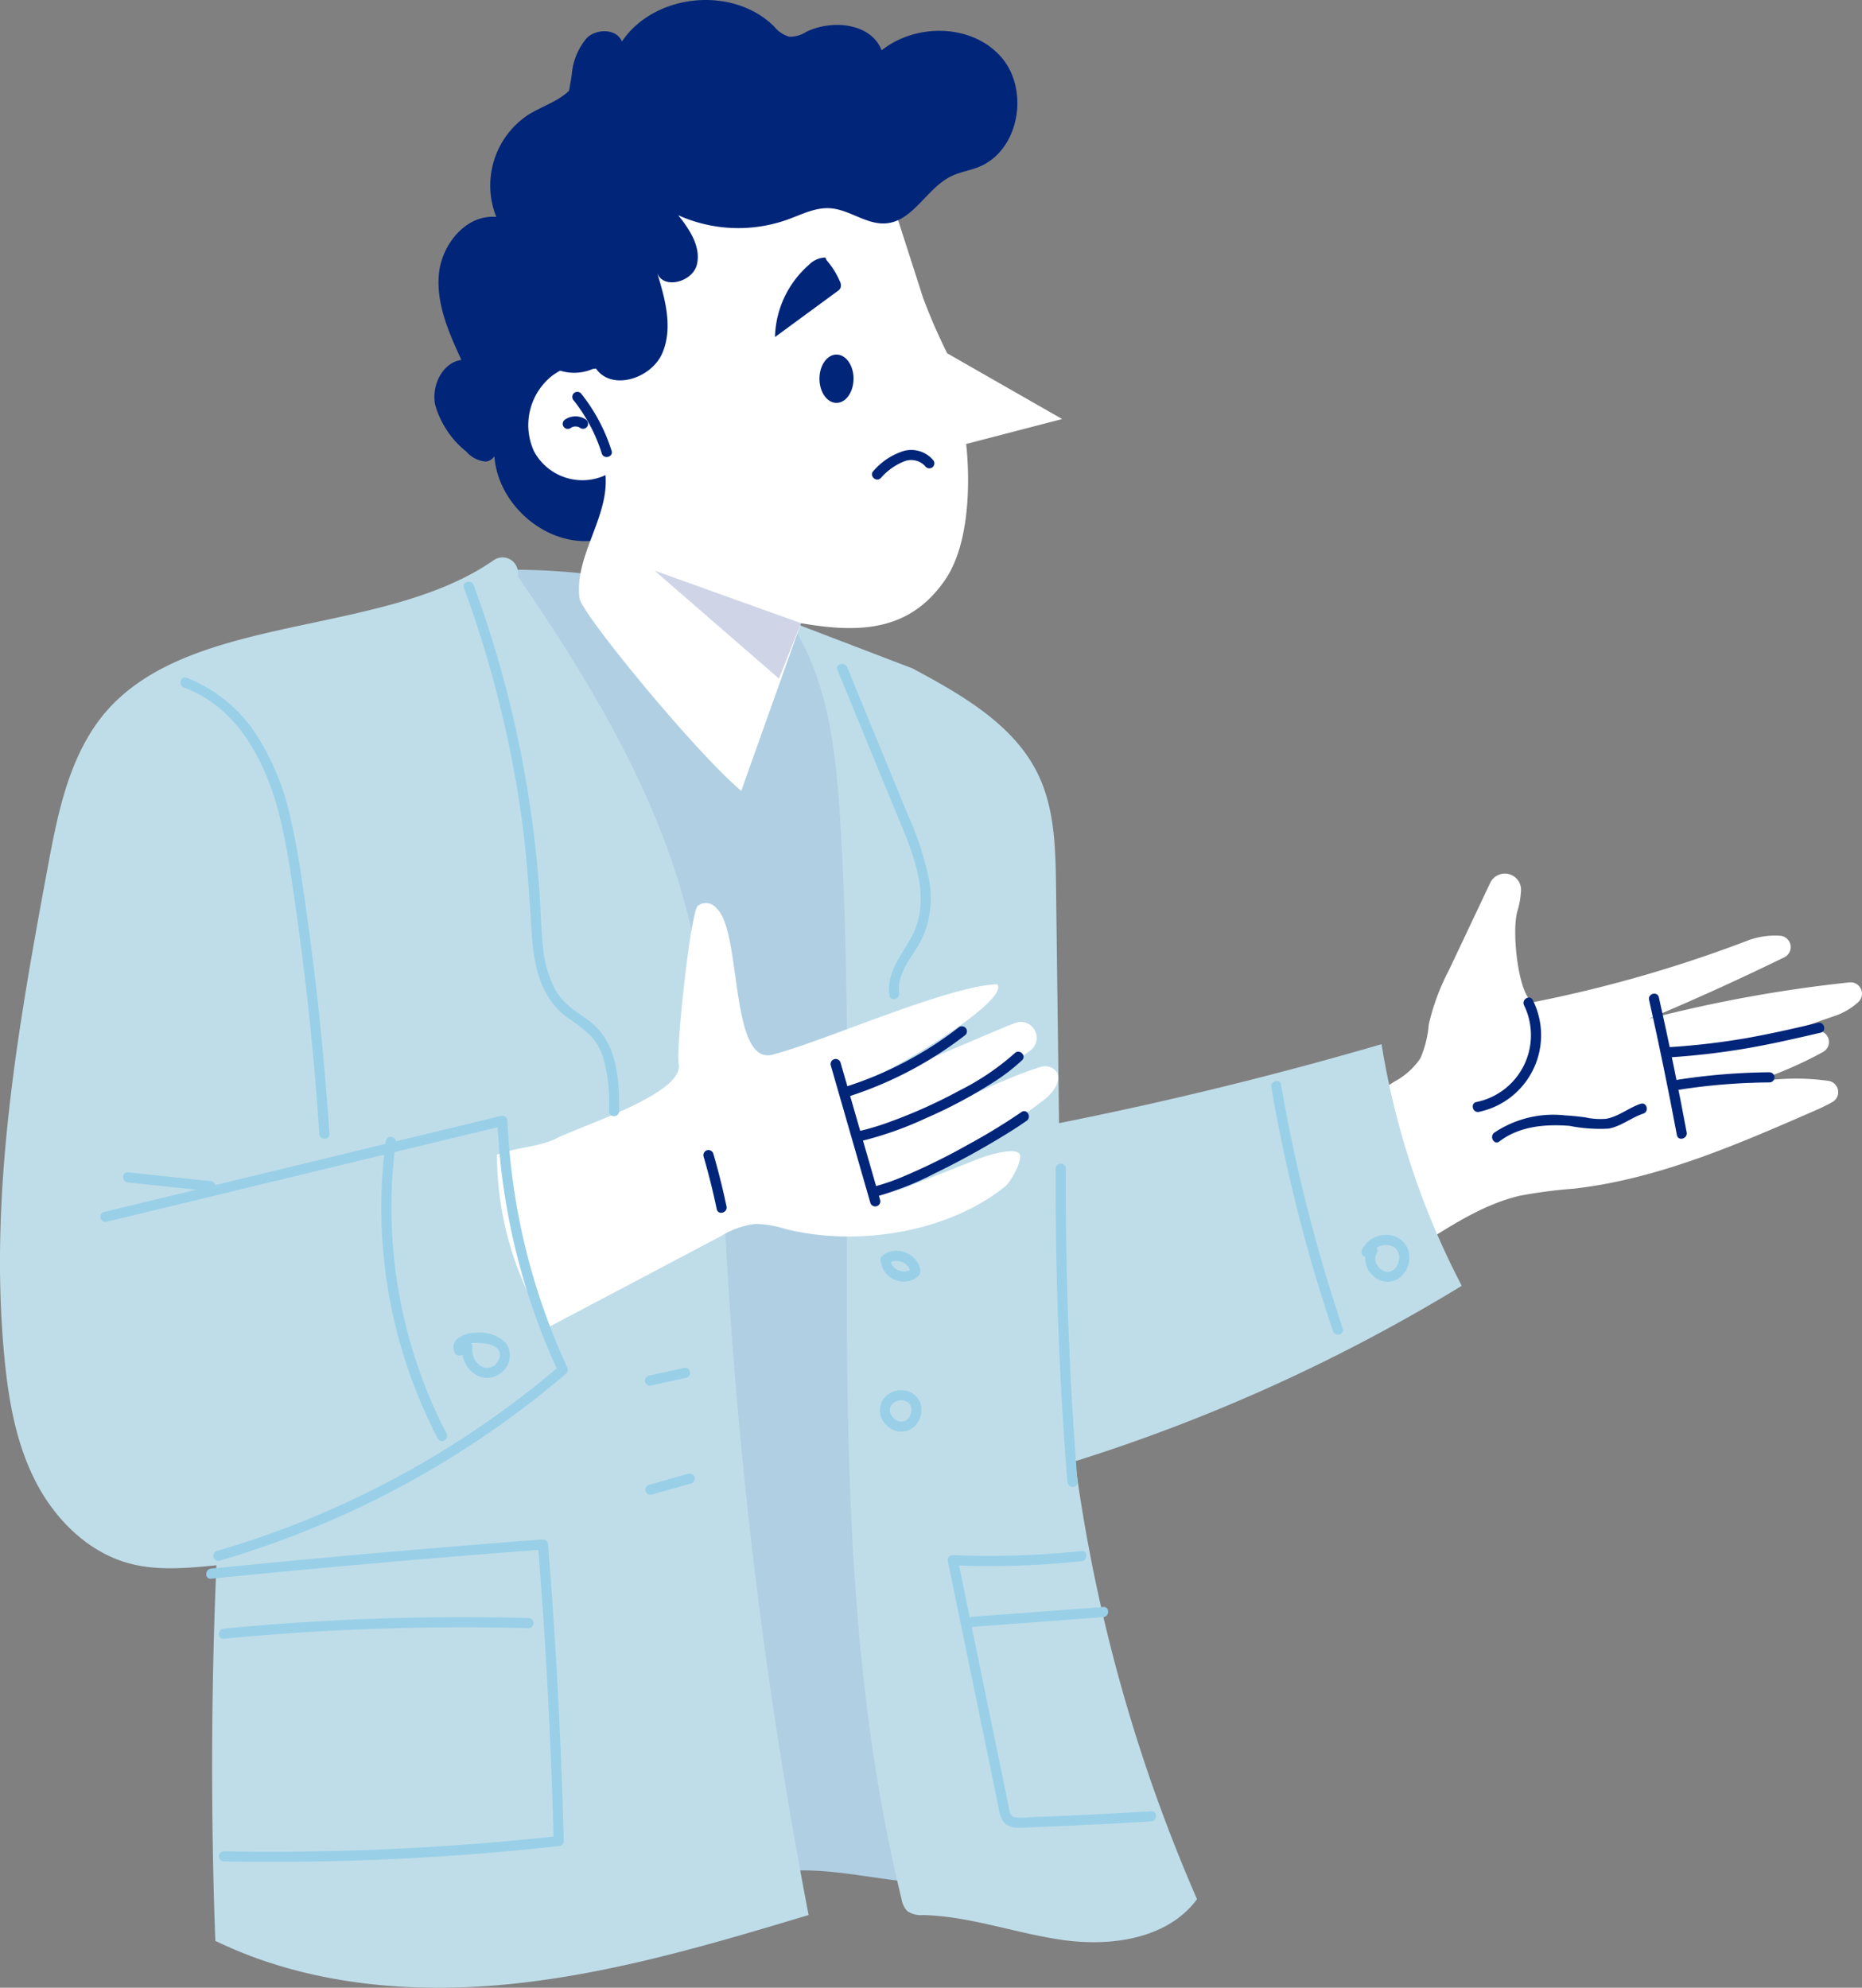
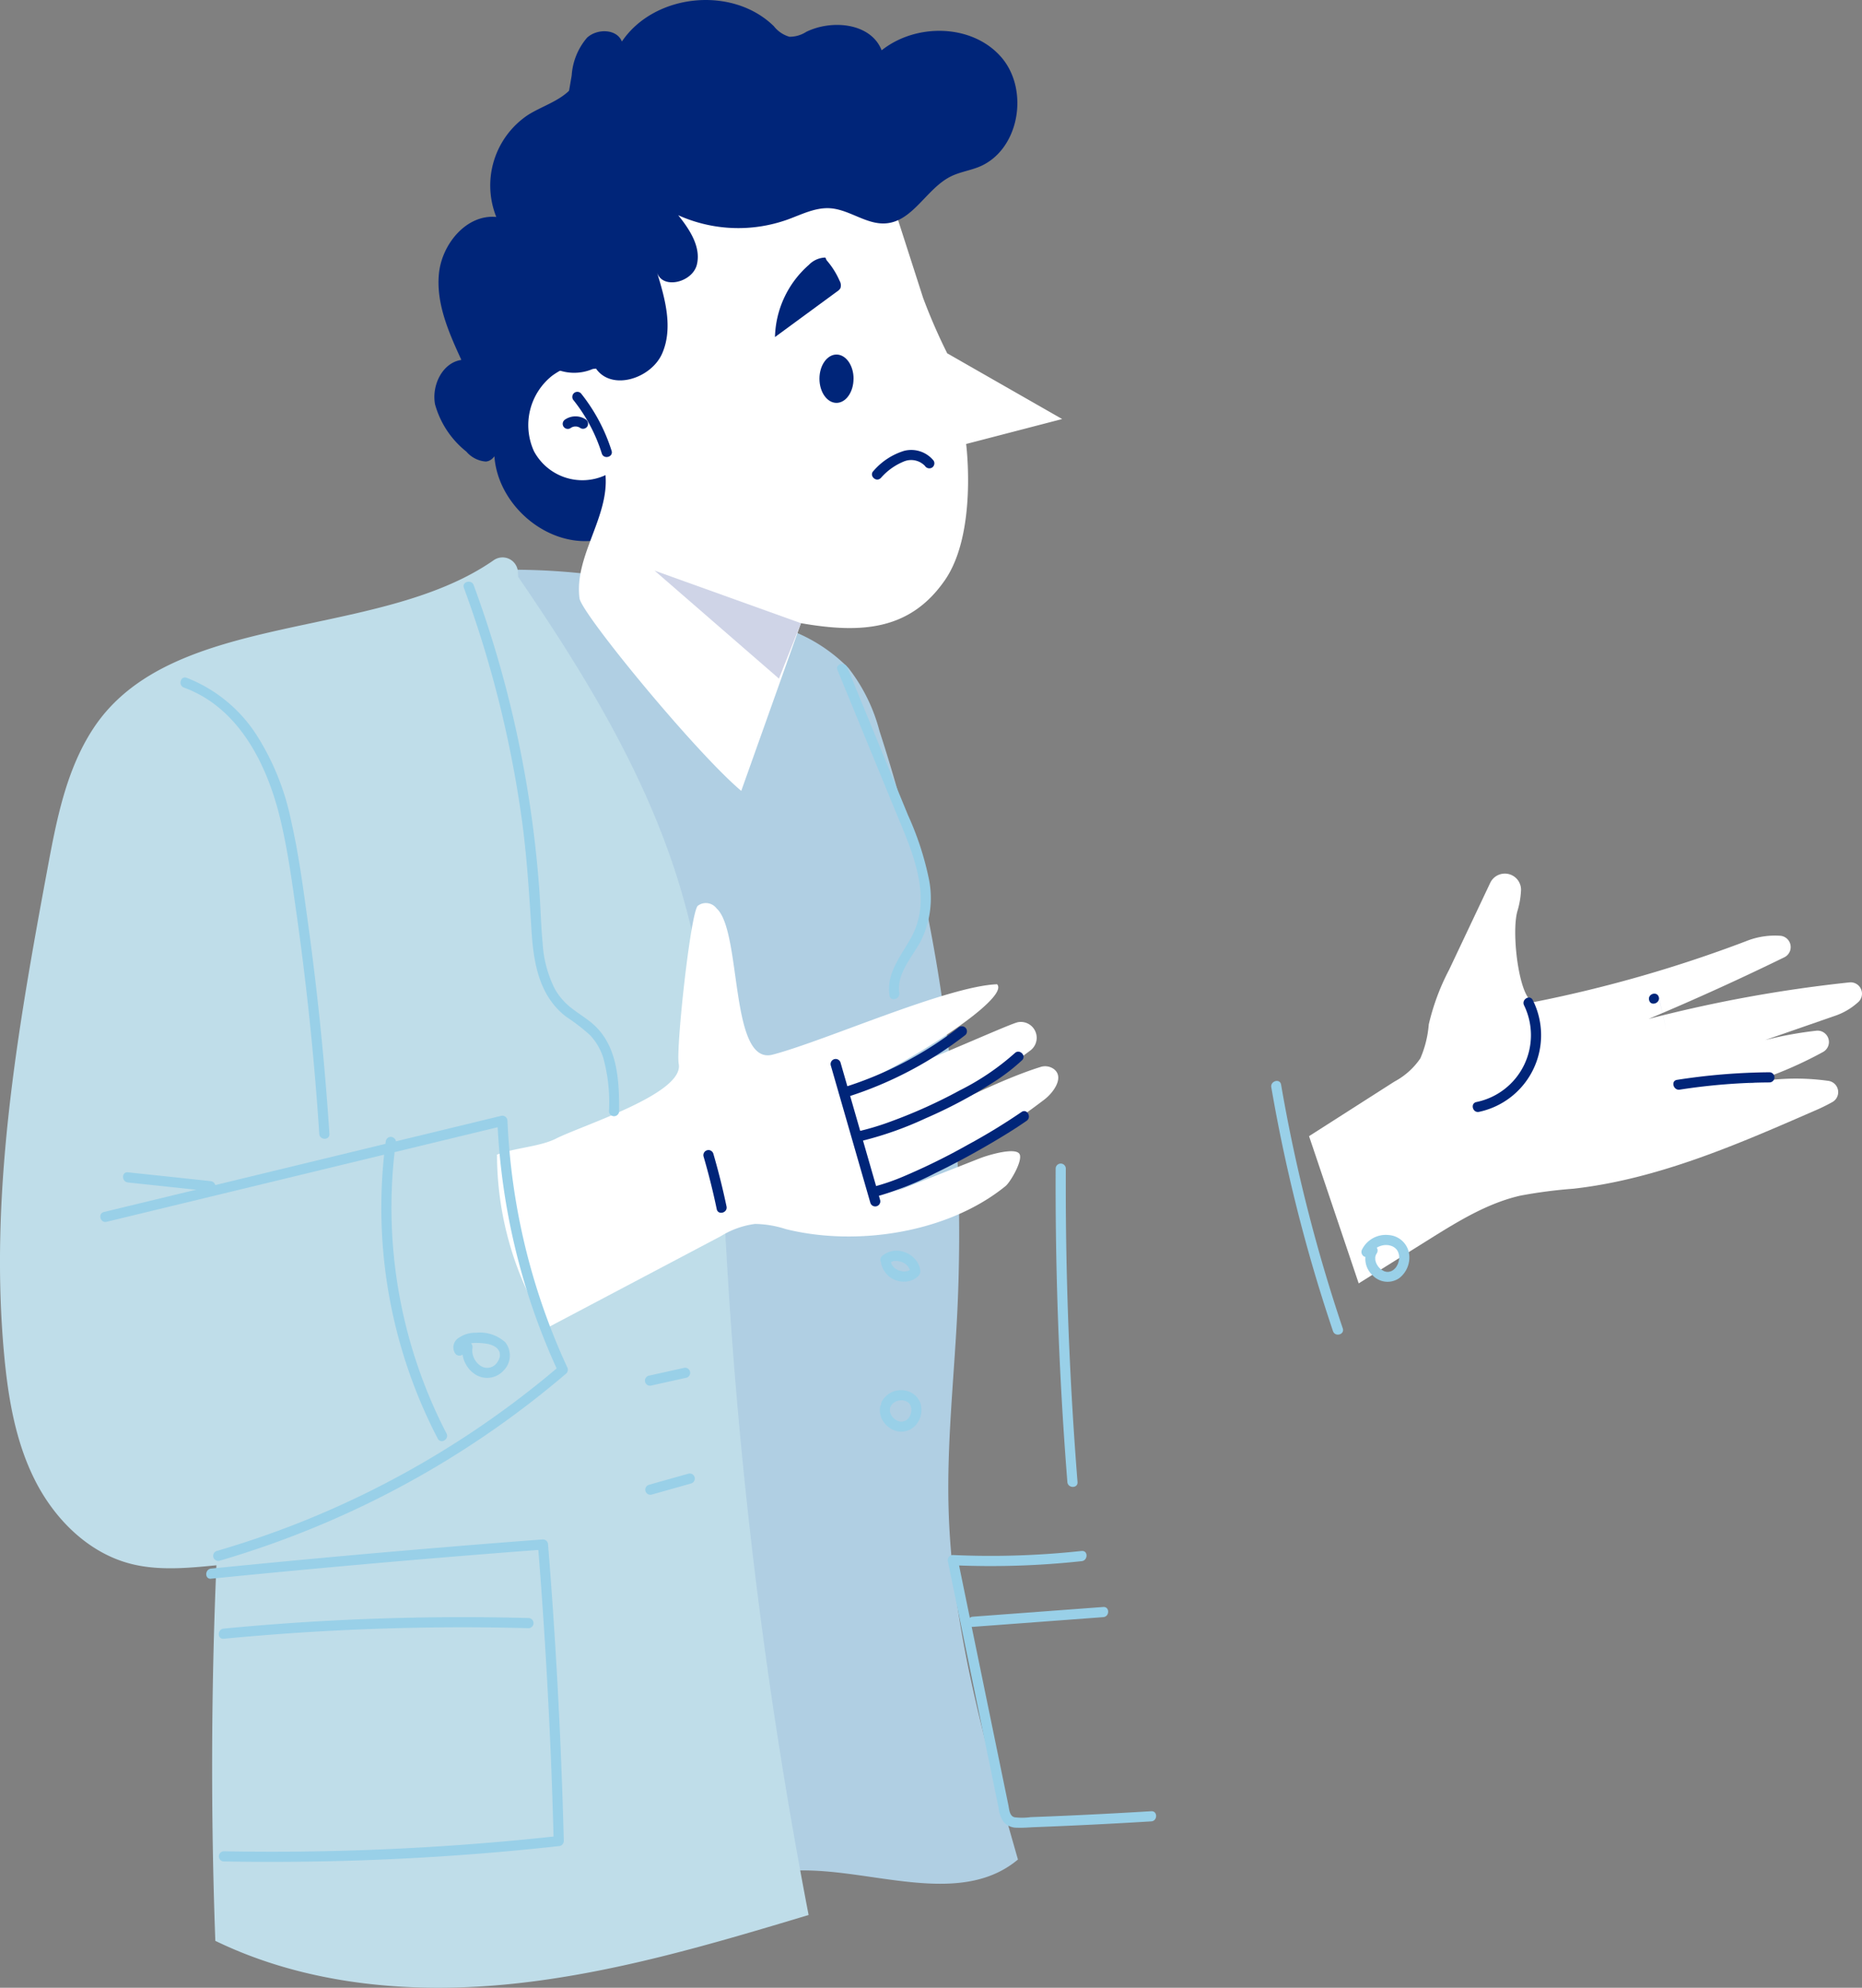
<svg xmlns="http://www.w3.org/2000/svg" width="194.855" height="208" viewBox="0 0 194.855 208">
  <rect x="0" y="0" width="194.855" height="208" fill="#808080" stroke="none" />
  <defs>
    <clipPath id="a">
      <rect width="194.855" height="208" fill="none" />
    </clipPath>
  </defs>
  <g clip-path="url(#a)">
    <path d="M40.263,43.463A70.492,70.492,0,0,1,71.188,49.9a16.9,16.9,0,0,1,5.772,3.838,18.191,18.191,0,0,1,3.253,6.6,170.236,170.236,0,0,1,8.124,61.1c-.339,6.712-1.076,13.415-.9,20.133.324,12.551,3.806,24.777,7.262,36.846-5.524,4.624-13.736,1.592-20.929,1.185-10.041-.568-19.849,4.547-29.847,3.467a3.587,3.587,0,0,1-2.473-1,3.792,3.792,0,0,1-.635-2.138c-1.3-15.274.24-30.7-1.273-45.951C37.4,112.38,29.15,90.956,32.634,69.525c1.434-8.821,4.811-17.19,8.164-25.473Z" transform="translate(11.828 16.166)" fill="#b0cfe3" />
    <path d="M99.84,94.1l8.936-5.712a7.61,7.61,0,0,0,2.71-2.427,11.169,11.169,0,0,0,.881-3.547,23.882,23.882,0,0,1,2.132-5.731l4.3-9.09a1.694,1.694,0,0,1,3.224.775,8.908,8.908,0,0,1-.369,2.149c-.713,2.382.258,9.842,1.858,9.524A138.051,138.051,0,0,0,145.54,73.71a8.068,8.068,0,0,1,3.674-.574,1.189,1.189,0,0,1,.365,2.245q-7.01,3.427-14.209,6.452a143.427,143.427,0,0,1,21.025-3.824,1.188,1.188,0,0,1,.969,2.013,6.9,6.9,0,0,1-2.553,1.509l-13.516,4.691a39.537,39.537,0,0,1,11.628-3.156,1.19,1.19,0,0,1,.7,2.228,41.953,41.953,0,0,1-10.641,4.06,24.511,24.511,0,0,1,11.215-1.039,1.19,1.19,0,0,1,.435,2.2,19.236,19.236,0,0,1-2,.973c-8.093,3.536-16.338,7.114-25.113,8.11a50.047,50.047,0,0,0-5.584.729c-3.454.793-6.53,2.7-9.536,4.577l-7.364,4.6Z" transform="translate(37.15 24.79)" fill="#fff" />
    <path d="M117.693,76.885a7.142,7.142,0,0,1-4.988,10.127c-.668.145-.386,1.172.283,1.025a8.2,8.2,0,0,0,5.623-11.689c-.3-.616-1.214-.078-.918.536" transform="translate(41.795 28.308)" fill="#002579" />
-     <path d="M127.284,81.635a76.667,76.667,0,0,0,8.072-.914c2.691-.451,5.348-1.065,8-1.682.665-.155.384-1.18-.283-1.025-2.6.6-5.2,1.206-7.836,1.653a74.133,74.133,0,0,1-7.958.9c-.681.041-.685,1.1,0,1.063" transform="translate(47.171 29.023)" fill="#002579" />
    <path d="M137.7,81.776a65.846,65.846,0,0,0-9.69.794c-.674.1-.387,1.129.283,1.025a63.9,63.9,0,0,1,9.407-.756.532.532,0,0,0,0-1.063" transform="translate(47.487 30.428)" fill="#002579" />
-     <path d="M125.78,76.444q1.583,7.041,2.907,14.137c.125.671,1.15.387,1.025-.283Q128.389,83.2,126.8,76.161c-.15-.667-1.175-.386-1.025.283" transform="translate(46.796 28.197)" fill="#002579" />
-     <path d="M129.34,84.189c-1.24.413-2.317,1.349-3.618,1.568a7.433,7.433,0,0,1-2.187-.152c-.681-.091-1.362-.163-2.049-.2a11.094,11.094,0,0,0-7.461,1.808c-.538.409-.008,1.334.536.918,2.1-1.608,4.794-1.829,7.352-1.634a16.208,16.208,0,0,0,4.092.287c1.314-.246,2.368-1.153,3.618-1.568.646-.214.369-1.242-.283-1.025" transform="translate(42.344 31.315)" fill="#002579" />
+     <path d="M125.78,76.444c.125.671,1.15.387,1.025-.283Q128.389,83.2,126.8,76.161c-.15-.667-1.175-.386-1.025.283" transform="translate(46.796 28.197)" fill="#002579" />
    <path d="M49.808,54.964c-5.421.616-10.749-4.457-10.4-9.9.546.558-.128,1.582-.907,1.623a2.971,2.971,0,0,1-2.024-1.04A9.6,9.6,0,0,1,33.2,40.7c-.372-1.979.763-4.356,2.755-4.647-1.308-2.851-2.647-5.871-2.352-8.994s2.884-6.262,6.006-5.966a8.875,8.875,0,0,1,3.3-10.663c1.478-.934,3.267-1.435,4.474-2.7,1.287-1.35,2.263-3.672,4.1-3.374,1.771.288,2.544,3,4.334,2.9,1.2-.066,1.959-1.423,3.131-1.693a2.541,2.541,0,0,1,2.667,1.578,7.426,7.426,0,0,1,.427,3.3c1.421-.793,3.272.521,3.646,2.1s-.241,3.211-.849,4.72c3.289,1.227,3.9,5.76,2.8,9.094s-3.33,6.306-3.81,9.784c-.187,1.345-.1,2.714-.228,4.066a25.828,25.828,0,0,1-1.081,4.819q-.64,2.2-1.283,4.4a6.552,6.552,0,0,1-2.044,3.7c-1.17.836-3.227.48-3.5-.929Z" transform="translate(12.327 1.61)" fill="#002579" />
    <path d="M54.223,44.542c6.771,9.889,13.132,20.243,16.707,31.682,4.05,12.962,4.358,26.745,5.159,40.3a523.273,523.273,0,0,0,8.53,68.049c-10.166,3.061-20.413,6.1-30.972,7.2s-21.562.137-31.114-4.495q-.72-19.645.113-39.3c-3.039.3-6.159.6-9.109-.192-4.363-1.175-7.836-4.665-9.874-8.7S.859,130.5.439,126c-1.592-17.059,1.419-34.179,4.55-51.024.937-5.044,1.944-10.234,4.753-14.528,8.2-12.537,29.706-9.109,41.939-17.653A1.61,1.61,0,0,1,54.2,44.062Z" transform="translate(0 15.815)" fill="#bfdde9" />
-     <path d="M60.252,47.4c3.979,5.993,4.8,13.488,5.25,20.668,2.35,37.739-2.523,76.269,6.423,113.007a2.391,2.391,0,0,0,.593,1.26,2.544,2.544,0,0,0,1.678.421c5.045.132,9.883,1.99,14.889,2.647s10.771-.243,13.763-4.308a170.911,170.911,0,0,1-12.776-45.818,182.97,182.97,0,0,0,40.479-18.367,83.141,83.141,0,0,1-8.393-25.285q-16.683,4.87-33.752,8.267-.156-12.378-.314-24.755c-.051-3.954-.133-8.049-1.822-11.624-2.508-5.307-8.009-8.419-13.18-11.2Z" transform="translate(22.419 17.638)" fill="#bfdde9" />
    <path d="M77.036,12.341q2.287,7.113,4.575,14.227a59.758,59.758,0,0,0,2.527,5.812l12.029,6.877-10.048,2.61s1.2,9.319-2.234,14.267c-3.65,5.256-8.75,5.583-15.053,4.484l-6.247,17.55c-4.775-4.016-16.72-18.553-16.926-20.156-.565-4.4,3.1-8.469,2.718-12.885a5.747,5.747,0,0,1-7.49-2.512A6.594,6.594,0,0,1,42.8,34.721a7.748,7.748,0,0,1,8.3-.517q.492-8.98.981-17.958A246.793,246.793,0,0,0,77.214,12.9Z" transform="translate(14.986 4.592)" fill="#fff" />
    <path d="M37.89,95.216c1.762-.724,4.494-.834,6.173-1.682C46.9,92.1,57.527,88.815,56.928,85.7c-.306-1.6,1.258-16.021,2.011-16.55a1.4,1.4,0,0,1,1.952.287c2.667,2.385,1.335,16.482,5.866,15.3,5.431-1.419,18.253-7.168,23.487-7.365,1.652,1.734-13.6,10.955-18.013,11.8,5.888-1.453,19.139-7.654,20.222-7.835a1.661,1.661,0,0,1,1.266,2.971C90.182,86.961,81.545,93,77.3,94.265c4.613-2.521,12.452-6.666,17.469-8.231a1.572,1.572,0,0,1,1.4.2c1.116.825.059,2.4-.971,3.2A94.339,94.339,0,0,1,79.517,99.1l8.935-3.519c.858-.338,3.887-1.244,4.173-.369.248.759-1.021,2.891-1.487,3.272-5.974,4.871-15.529,6.371-23.01,4.507a10.909,10.909,0,0,0-3.212-.538,8.972,8.972,0,0,0-3.58,1.279l-18.18,9.6a34.145,34.145,0,0,1-5.244-18.055Z" transform="translate(14.099 25.622)" fill="#fff" />
    <path d="M47.456,38.57c1.648,2.372,5.785,1.047,6.932-1.6s.306-5.7-.546-8.455c.587,1.817,3.72,1.03,4.17-.827s-.756-3.676-1.952-5.166a15.332,15.332,0,0,0,11.421.462c1.463-.528,2.916-1.293,4.466-1.192,2.043.133,3.843,1.759,5.882,1.578,2.831-.251,4.225-3.663,6.775-4.916.907-.445,1.929-.6,2.869-.967,4.278-1.689,5.4-8.088,2.36-11.542S80.946,2.4,77.348,5.265C76.244,2.429,72.206,2,69.466,3.329a3.209,3.209,0,0,1-1.773.517,3.2,3.2,0,0,1-1.622-1.1C61.732-1.515,53.564-.69,50.163,4.347c-.526-1.343-2.6-1.379-3.651-.394a6.749,6.749,0,0,0-1.6,3.937q-.642,3.746-1.287,7.493c-.53,3.082-.98,6.542.845,9.081-3.345-.15-5.7,4.533-3.578,7.127a4.942,4.942,0,0,0,6.225,7.018Z" transform="translate(14.915 0)" fill="#002579" />
    <path d="M65.815,89.573a36.493,36.493,0,0,0,6.8-2.39,49.575,49.575,0,0,0,7.121-3.79,20.431,20.431,0,0,0,2.973-2.286c.5-.473-.258-1.225-.752-.752a26.369,26.369,0,0,1-5.76,3.9A53.362,53.362,0,0,1,69.013,87.5a27.535,27.535,0,0,1-3.481,1.05c-.668.147-.386,1.172.283,1.025" transform="translate(24.242 29.843)" fill="#002579" />
    <path d="M63.366,81.418l4.149,14.406a.532.532,0,0,0,1.025-.281L64.391,81.135a.532.532,0,0,0-1.025.283" transform="translate(23.569 30.051)" fill="#002579" />
    <path d="M66.985,93.69a32.3,32.3,0,0,0,6.19-2.453c2.276-1.1,4.5-2.316,6.671-3.62.988-.594,1.966-1.207,2.912-1.867.558-.388.027-1.31-.536-.918a63.684,63.684,0,0,1-5.6,3.417A66.809,66.809,0,0,1,69.9,91.562a22.658,22.658,0,0,1-3.2,1.1.532.532,0,0,0,.283,1.025" transform="translate(24.679 31.53)" fill="#002579" />
    <path d="M53.663,88.365q.8,2.735,1.382,5.524c.14.67,1.166.387,1.025-.283q-.585-2.787-1.382-5.524a.532.532,0,0,0-1.025.283" transform="translate(19.959 32.636)" fill="#002579" />
    <path d="M64.828,85.645a39.693,39.693,0,0,0,12.327-6.472.534.534,0,0,0,0-.752.543.543,0,0,0-.752,0,38.293,38.293,0,0,1-11.858,6.2c-.65.206-.372,1.232.283,1.025" transform="translate(23.879 29.123)" fill="#002579" />
    <path d="M43.8,30.79a17.163,17.163,0,0,1,2.935,5.545c.2.65,1.231.373,1.025-.283a18.6,18.6,0,0,0-3.208-6.014.535.535,0,0,0-.752,0,.544.544,0,0,0,0,.752" transform="translate(16.242 11.119)" fill="#002579" />
    <path d="M43.717,32.994a1.377,1.377,0,0,1,.254-.14l-.129.054a1.488,1.488,0,0,1,.35-.1l-.141.019a1.58,1.58,0,0,1,.41,0c-.048-.005-.095-.012-.141-.019a1.488,1.488,0,0,1,.35.1l-.126-.054a1.475,1.475,0,0,1,.232.128.535.535,0,0,0,.727-.191.546.546,0,0,0-.191-.727,1.949,1.949,0,0,0-2.131.012.566.566,0,0,0-.244.318.531.531,0,0,0,.781.6" transform="translate(15.969 11.815)" fill="#002579" />
    <path d="M65.242,49.019l-15.319-5.5,13.016,11.3Z" transform="translate(18.576 16.192)" fill="#cfd4e7" />
    <path d="M66.066,29.568c0,1.4-.8,2.529-1.785,2.529S62.5,30.965,62.5,29.568s.8-2.529,1.785-2.529,1.785,1.132,1.785,2.529" transform="translate(23.254 10.061)" fill="#002579" />
    <path d="M64.511,19.927a8.409,8.409,0,0,1,1.361,2.154.936.936,0,0,1,.084.767.978.978,0,0,1-.322.327l-6.527,4.789a10.38,10.38,0,0,1,3.545-7.553,2.488,2.488,0,0,1,1.726-.768Z" transform="translate(21.993 7.307)" fill="#002579" />
    <path d="M67.42,37.258a6.38,6.38,0,0,1,2.507-1.774,2,2,0,0,1,2.117.493.549.549,0,0,0,.727.191.535.535,0,0,0,.191-.727,3.009,3.009,0,0,0-3.1-1.035,6.918,6.918,0,0,0-3.2,2.1c-.493.476.259,1.228.752.752" transform="translate(24.747 12.773)" fill="#002579" />
    <path d="M80.515,89.248q-.058,12.8.719,25.592.22,3.614.506,7.223c.055.678,1.118.683,1.063,0Q81.791,109.3,81.611,96.489q-.049-3.62-.033-7.241a.532.532,0,0,0-1.063,0" transform="translate(29.958 33.018)" fill="#99d0e8" />
    <path d="M86.3,118.283a88.21,88.21,0,0,1-13.488.425.538.538,0,0,0-.513.672l3.524,17.128q.891,4.324,1.78,8.65a3.269,3.269,0,0,0,.542,1.5,1.809,1.809,0,0,0,1.373.583c.652.03,1.316-.036,1.968-.06q1.138-.043,2.279-.092,4.909-.208,9.813-.508c.681-.043.685-1.106,0-1.063q-4.2.255-8.411.447-2.1.095-4.208.172a6.446,6.446,0,0,1-1.681.014c-.536-.129-.557-.819-.649-1.271q-1.692-8.218-3.382-16.435-.961-4.672-1.921-9.343c-.172.225-.343.449-.513.674a88.384,88.384,0,0,0,13.488-.425c.674-.073.681-1.137,0-1.063" transform="translate(26.896 44.011)" fill="#99d0e8" />
    <path d="M74.328,124.636l13.663-1.017c.678-.051.683-1.114,0-1.063l-13.663,1.017c-.678.051-.683,1.114,0,1.063" transform="translate(27.467 45.601)" fill="#99d0e8" />
    <path d="M20.115,131.659a98.476,98.476,0,0,0,15.127-5.8,97.827,97.827,0,0,0,13.98-8.212q3.729-2.63,7.206-5.6a.543.543,0,0,0,.082-.645,68.376,68.376,0,0,1-5.75-19.956q-.373-2.9-.5-5.829a.539.539,0,0,0-.672-.513L17.13,92.962l-9.1,2.2c-.664.161-.383,1.186.283,1.025q16.233-3.925,32.464-7.852,4.553-1.1,9.1-2.2l-.672-.513a69.707,69.707,0,0,0,4.105,20.787q1.023,2.813,2.285,5.534c.027-.214.055-.429.084-.644a96.871,96.871,0,0,1-12.992,9.343,97.07,97.07,0,0,1-14.345,7.085q-4.184,1.649-8.507,2.906a.532.532,0,0,0,.283,1.025" transform="translate(2.845 31.663)" fill="#99d0e8" />
    <path d="M9.893,90.469l8.657.922c.681.073.675-.991,0-1.063l-8.657-.922c-.679-.073-.675.992,0,1.063" transform="translate(3.492 33.266)" fill="#99d0e8" />
    <path d="M14.129,52.728c5.739,2.088,8.684,8.034,10.042,13.6.814,3.334,1.269,6.758,1.749,10.151q.759,5.374,1.328,10.772.64,6.078,1.04,12.175c.044.679,1.109.683,1.063,0Q28.618,88.3,27.091,77.235c-.487-3.528-.952-7.085-1.747-10.561a26.522,26.522,0,0,0-3.592-8.947A15.3,15.3,0,0,0,14.412,51.7c-.644-.235-.922.793-.283,1.025" transform="translate(5.123 19.226)" fill="#99d0e8" />
    <path d="M35.391,45.007a116.567,116.567,0,0,1,6.039,24.077c.554,3.968.79,7.942,1.047,11.937.214,3.314.825,6.729,3.615,8.864a20.918,20.918,0,0,1,2.492,1.92,6.175,6.175,0,0,1,1.38,2.344,17.379,17.379,0,0,1,.608,5.638.532.532,0,0,0,1.063,0c.019-3.322-.159-7.076-2.964-9.33-.718-.579-1.518-1.05-2.226-1.64a6.569,6.569,0,0,1-1.559-1.884,12.173,12.173,0,0,1-1.255-4.757c-.18-1.861-.213-3.735-.349-5.6q-.224-3.079-.612-6.144a117.647,117.647,0,0,0-2.216-12.29,116.273,116.273,0,0,0-4.039-13.418c-.233-.637-1.262-.362-1.025.283" transform="translate(13.155 16.507)" fill="#99d0e8" />
    <path d="M63.886,51.276q2.995,7.294,5.993,14.587c1.667,4.056,4.064,9.023,1.769,13.3-1.052,1.961-2.687,3.784-2.32,6.166.1.674,1.128.387,1.026-.284-.311-2.02,1.411-3.8,2.275-5.468a10.066,10.066,0,0,0,.833-6.387,31.176,31.176,0,0,0-2.187-6.71q-1.5-3.647-3-7.294-1.686-4.1-3.368-8.2c-.255-.624-1.284-.35-1.024.283" transform="translate(23.756 18.843)" fill="#99d0e8" />
    <path d="M96.963,83.1a170.721,170.721,0,0,0,4.7,20.011q.832,2.766,1.755,5.506c.217.645,1.244.368,1.025-.283A170.639,170.639,0,0,1,99.064,88.5q-.587-2.83-1.076-5.678c-.115-.674-1.14-.388-1.025.283" transform="translate(36.076 30.673)" fill="#99d0e8" />
    <path d="M104.533,95.557a2.327,2.327,0,0,0,.472,2.853,2.145,2.145,0,0,0,2.8.281,2.734,2.734,0,0,0,.989-2.682,2.323,2.323,0,0,0-2.128-1.817A2.78,2.78,0,0,0,103.9,95.7a.549.549,0,0,0,.191.727.537.537,0,0,0,.727-.191,2.1,2.1,0,0,1,.121-.235c.025-.041.052-.078.078-.118.007-.01.049-.062.007-.01s.026-.027.036-.04c.059-.064.122-.123.187-.182.033-.027-.045.025.034-.03.038-.026.077-.054.117-.08a2.345,2.345,0,0,1,.231-.128c.023-.012.049-.023.073-.034,0,0-.089.03-.033.014s.1-.038.154-.055c.084-.027.17-.049.257-.069.021,0,.166-.03.089-.018s.066-.005.091-.007a2.434,2.434,0,0,1,.283,0l.121.01c.032,0,.095.023-.022,0,.026.007.052.01.078.015a1.91,1.91,0,0,1,.25.066c.051.016.134.055.04.01.048.023.1.045.143.071s.069.038.1.06.128.091.077.051.056.052.069.063c.034.033.067.066.1.1s.084.117.027.029c.021.033.044.063.063.1s.045.078.066.118c.081.158.007-.018.023.047.022.081.054.158.073.239.01.044.015.088.026.132.012.059-.007-.044-.007-.045,0,.025.005.051.007.077a2.242,2.242,0,0,1,0,.272c0,.038-.007.077-.01.117s-.022.1,0-.026c-.005.026-.008.052-.014.077a2.159,2.159,0,0,1-.06.247c-.014.044-.029.086-.044.13-.045.122.036-.059-.022.052-.04.074-.075.148-.121.221-.019.032-.041.063-.063.095-.011.016-.062.082-.015.023s-.01.01-.019.021a2.073,2.073,0,0,1-.172.176c-.019.016-.04.033-.058.049,0,0,.082-.056.033-.026s-.082.058-.125.084-.066.037-.1.055c-.114.063.06-.014-.029.015s-.173.052-.262.073c-.033.008-.091,0,.018,0-.11.005-.158.007-.206.005s-.111-.016-.019,0c-.054-.011-.106-.021-.158-.034s-.078-.022-.117-.036-.049-.019-.075-.029c.01,0,.08.045.034.014-.074-.055-.169-.092-.247-.143-.015-.01-.086-.06-.03-.019s-.016-.014-.027-.022c-.041-.037-.082-.073-.122-.113s-.077-.08-.114-.121-.089-.125-.033-.038a3.212,3.212,0,0,1-.176-.283c-.016-.032-.075-.181-.033-.062-.016-.044-.033-.089-.048-.134s-.03-.1-.043-.158c-.038-.158-.012.008-.015-.056,0-.1-.008-.2-.005-.3,0-.014.005-.082,0-.008s.007-.029.011-.047a1.234,1.234,0,0,1,.043-.155c.037-.119-.023.012.015-.041s.06-.111.093-.162a.532.532,0,1,0-.918-.536" transform="translate(38.639 35.043)" fill="#99d0e8" />
    <path d="M29.538,87.232a52.367,52.367,0,0,0,5.449,31.042c.316.608,1.234.07.918-.536a51.4,51.4,0,0,1-5.3-30.506c.038-.287-.272-.528-.531-.531a.544.544,0,0,0-.532.531" transform="translate(10.821 32.261)" fill="#99d0e8" />
    <path d="M35.549,102.976a3.031,3.031,0,0,0,1.257,2.983,2.308,2.308,0,0,0,2.994-.327,2.222,2.222,0,0,0,.207-3,3.948,3.948,0,0,0-3.067-.989,2.953,2.953,0,0,0-1.744.5,1.175,1.175,0,0,0-.445,1.636.544.544,0,0,0,.727.191.536.536,0,0,0,.191-.727c-.06-.1-.064-.1-.04-.052-.058-.008.06-.118-.005.011.055-.107-.018.063,0-.007.014-.055-.073.067.007-.015.01-.011.058-.082,0-.008a1.094,1.094,0,0,1,.088-.091.687.687,0,0,1,.184-.128,1.973,1.973,0,0,1,1.008-.244,6.611,6.611,0,0,1,1.165.085,2.353,2.353,0,0,1,.952.366,1.188,1.188,0,0,1,.333.391.464.464,0,0,1,.06.155c.012.043.022.088.03.132-.016-.095,0,.067,0,.074a.931.931,0,0,1-.066.423.512.512,0,0,1-.063.156,2,2,0,0,1-.177.288,1.253,1.253,0,0,1-1.549.421,1.943,1.943,0,0,1-1.024-1.933.548.548,0,0,0-.37-.654.536.536,0,0,0-.654.372" transform="translate(12.862 37.819)" fill="#99d0e8" />
    <path d="M16.239,121.513q13.491-1.352,27.006-2.445,3.861-.313,7.725-.6c-.177-.177-.354-.355-.532-.532q.971,12.057,1.43,24.149.13,3.439.218,6.882l.531-.531Q39,149.93,25.285,150.071q-3.863.037-7.726-.033a.532.532,0,0,0,0,1.063q13.695.247,27.368-.866,3.849-.315,7.689-.738a.545.545,0,0,0,.532-.532q-.311-12.092-1.136-24.164-.235-3.435-.512-6.867a.538.538,0,0,0-.531-.531q-13.52,1.019-27.019,2.3-3.857.366-7.711.752c-.675.067-.682,1.132,0,1.063" transform="translate(5.853 43.684)" fill="#99d0e8" />
    <path d="M17.2,125.592q12.409-1.192,24.891-1.2,3.511,0,7.022.093a.532.532,0,0,0,0-1.063q-12.462-.329-24.914.527-3.5.243-7,.579c-.675.064-.682,1.129,0,1.063" transform="translate(6.209 45.891)" fill="#99d0e8" />
    <path d="M67.14,107.729a2.145,2.145,0,0,0,.232,1.411,2.449,2.449,0,0,0,.955.948,2.035,2.035,0,0,0,2.468-.338,2.423,2.423,0,0,0,.591-2.245,2.047,2.047,0,0,0-1.834-1.471,2.258,2.258,0,0,0-2.228,1.157.532.532,0,1,0,.918.536,1.247,1.247,0,0,1,.1-.177c.063-.1.021,0,0,0a.613.613,0,0,0,.064-.075,1.737,1.737,0,0,1,.147-.137c.085-.078-.1.064,0,0,.037-.025.074-.049.113-.073s.17-.066.178-.092c-.015.038-.1.041,0,0l.1-.032a1.934,1.934,0,0,1,.2-.047c.089-.015.078-.014-.008,0a.509.509,0,0,0,.136-.011,1.689,1.689,0,0,1,.2,0,.417.417,0,0,0,.1.008l-.073-.01a1.9,1.9,0,0,1,.261.062.715.715,0,0,0,.095.033l-.034-.015a1.937,1.937,0,0,1,.232.133c.1.062-.088-.082,0,0l.074.069a.892.892,0,0,1,.07.074c.082.093.005,0,0,0a1.219,1.219,0,0,1,.122.2c.058.1-.038-.115,0,0,.01.032.022.063.03.1a1.95,1.95,0,0,1,.048.2c.023.118-.008-.128,0-.007,0,.034.005.067.005.1a1.986,1.986,0,0,1-.01.239c-.008.122.027-.125,0-.005-.007.034-.012.067-.021.1q-.025.1-.058.2l-.037.1c-.005,0,.054-.115,0,0a2.183,2.183,0,0,1-.118.207.883.883,0,0,1-.059.084s.08-.1,0,0a1.768,1.768,0,0,1-.144.143c-.089.081-.012-.007,0,0,0,0-.074.054-.082.058-.027.018-.058.036-.086.052-.111.055-.1.051-.027.019-.005-.007-.18.059-.2.063s-.148.052-.014.008a.484.484,0,0,1-.118.01H69.3c-.041,0-.147.015-.014,0a.755.755,0,0,1-.265-.063c-.023-.008-.152-.048-.019,0a.981.981,0,0,1-.143-.07,2.1,2.1,0,0,1-.233-.15c.11.08,0,0-.015-.018-.04-.034-.078-.071-.115-.11s-.051-.059-.08-.088c-.037-.045-.034-.041.011.014-.016-.021-.032-.043-.048-.064a2.526,2.526,0,0,1-.136-.237c-.062-.115.032.107-.008-.018-.015-.049-.033-.1-.048-.148s-.016-.075-.023-.114c-.011-.059-.011-.051,0,.026l-.005-.078c0-.038,0-.078,0-.117s0-.054,0-.08c-.012.075-.014.084,0,.023a.547.547,0,0,0-.372-.654.538.538,0,0,0-.653.372" transform="translate(24.97 39.45)" fill="#99d0e8" />
    <path d="M67.177,96.347a2.421,2.421,0,0,0,2.912,2.227,1.984,1.984,0,0,0,.925-.451.731.731,0,0,0,.31-.645,2.086,2.086,0,0,0-.154-.6,2.521,2.521,0,0,0-1.585-1.372,2.32,2.32,0,0,0-2.286.453.536.536,0,0,0,0,.752.543.543,0,0,0,.752,0l.052-.047c.044-.037.036-.03-.026.018a.664.664,0,0,1,.085-.059c.036-.022.192-.077.21-.111q-.113.047-.033.016c.074-.026.118-.038.161-.049s.066-.015.1-.021c.151-.029-.07,0,.026,0,.074,0,.148-.008.222-.007.04,0,.08,0,.119.007.122.01.015.022,0,0a1.09,1.09,0,0,0,.237.051c.08.021.155.048.232.075.107.038-.092-.045,0,0,.043.021.084.04.125.063.066.036.13.074.193.117.088.064.08.058.018.01.011,0,.066.055.078.066a1.794,1.794,0,0,1,.169.17c.1.111-.027-.051.023.025.019.027.04.055.058.084a1.906,1.906,0,0,0,.113.207c-.023,0-.043-.111,0,0,.015.043.027.086.038.13s.015.067.022.1c.019.093-.01-.122,0,.033.051-.125.1-.251.155-.376-.041.048-.17.132-.189.185.066-.049.075-.058.03-.025a1.488,1.488,0,0,1-.136.082c-.108.052-.1.048-.018.014a.647.647,0,0,0-.119.041c-.067.021-.154.023-.218.049.089-.011.1-.014.045-.007-.107.008-.15.008-.193.008l-.1,0c-.054,0-.169-.045-.023,0-.158-.051-.322-.07-.48-.128-.088-.032.11.052-.026-.012l-.089-.045c-.078-.043-.151-.091-.225-.14s.091.078-.023-.016l-.073-.066c-.052-.048-.117-.158-.177-.189.051.066.059.077.026.032-.043-.062-.066-.1-.086-.134s-.038-.074-.058-.113c-.043-.082.041.119-.005-.021a1.534,1.534,0,0,0-.053-.218q.016.132.008.045a1.449,1.449,0,0,1,0-.2.533.533,0,0,0-.532-.531.542.542,0,0,0-.531.531" transform="translate(24.984 35.492)" fill="#99d0e8" />
    <path d="M49.871,114.589q2.079-.587,4.156-1.172a.532.532,0,0,0-.283-1.025q-2.079.584-4.156,1.172a.532.532,0,0,0,.283,1.025" transform="translate(18.312 41.812)" fill="#99d0e8" />
    <path d="M49.875,106.165l3.668-.815a.532.532,0,0,0-.283-1.025l-3.668.815a.532.532,0,1,0,.283,1.025" transform="translate(18.308 38.813)" fill="#99d0e8" />
  </g>
</svg>